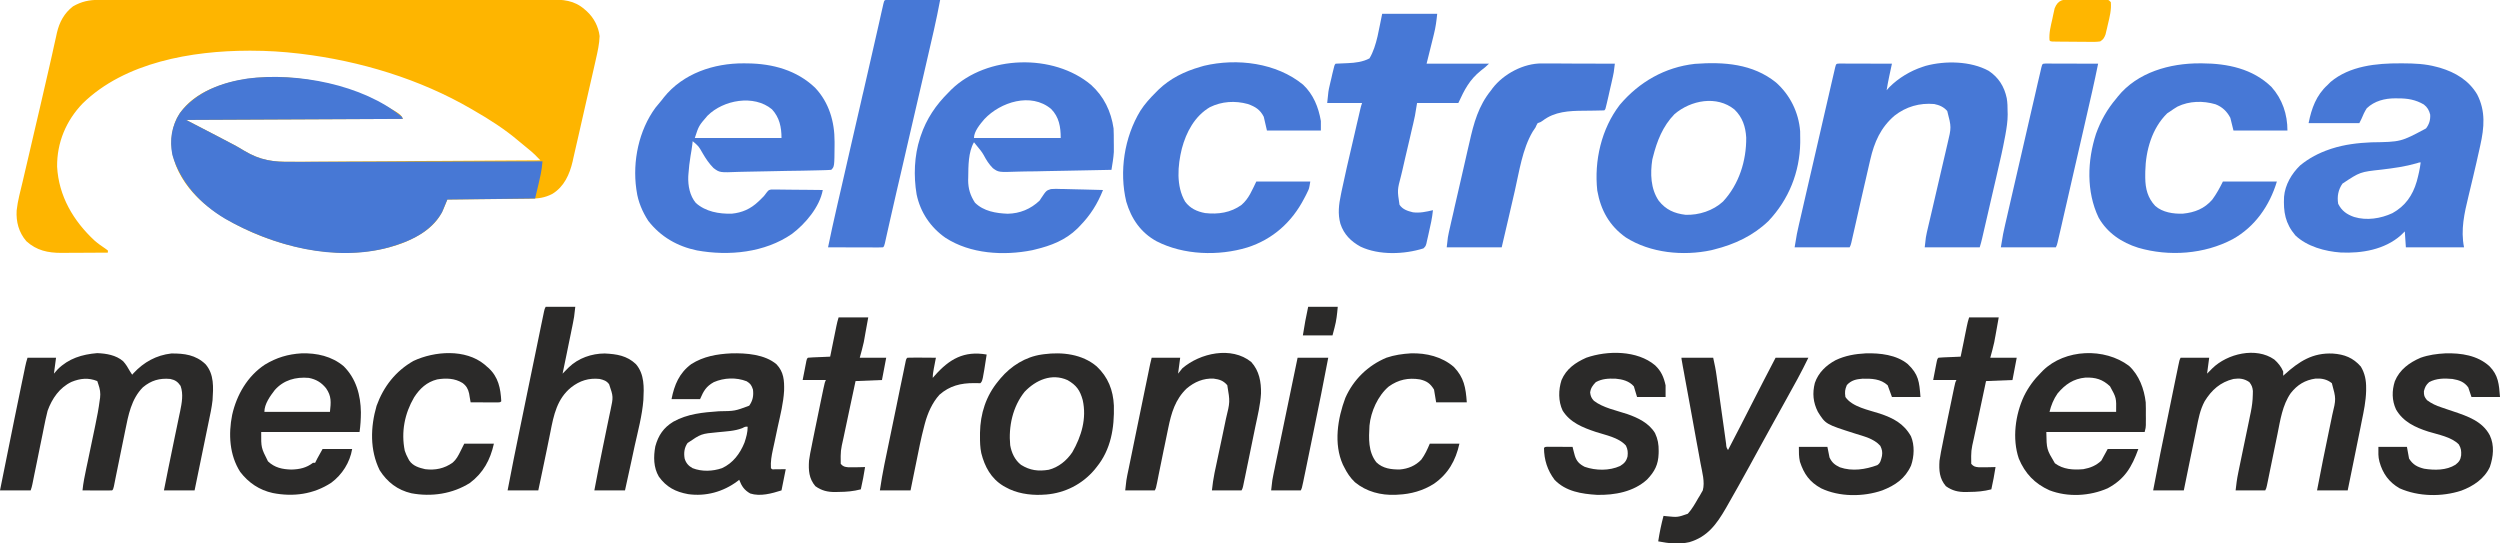
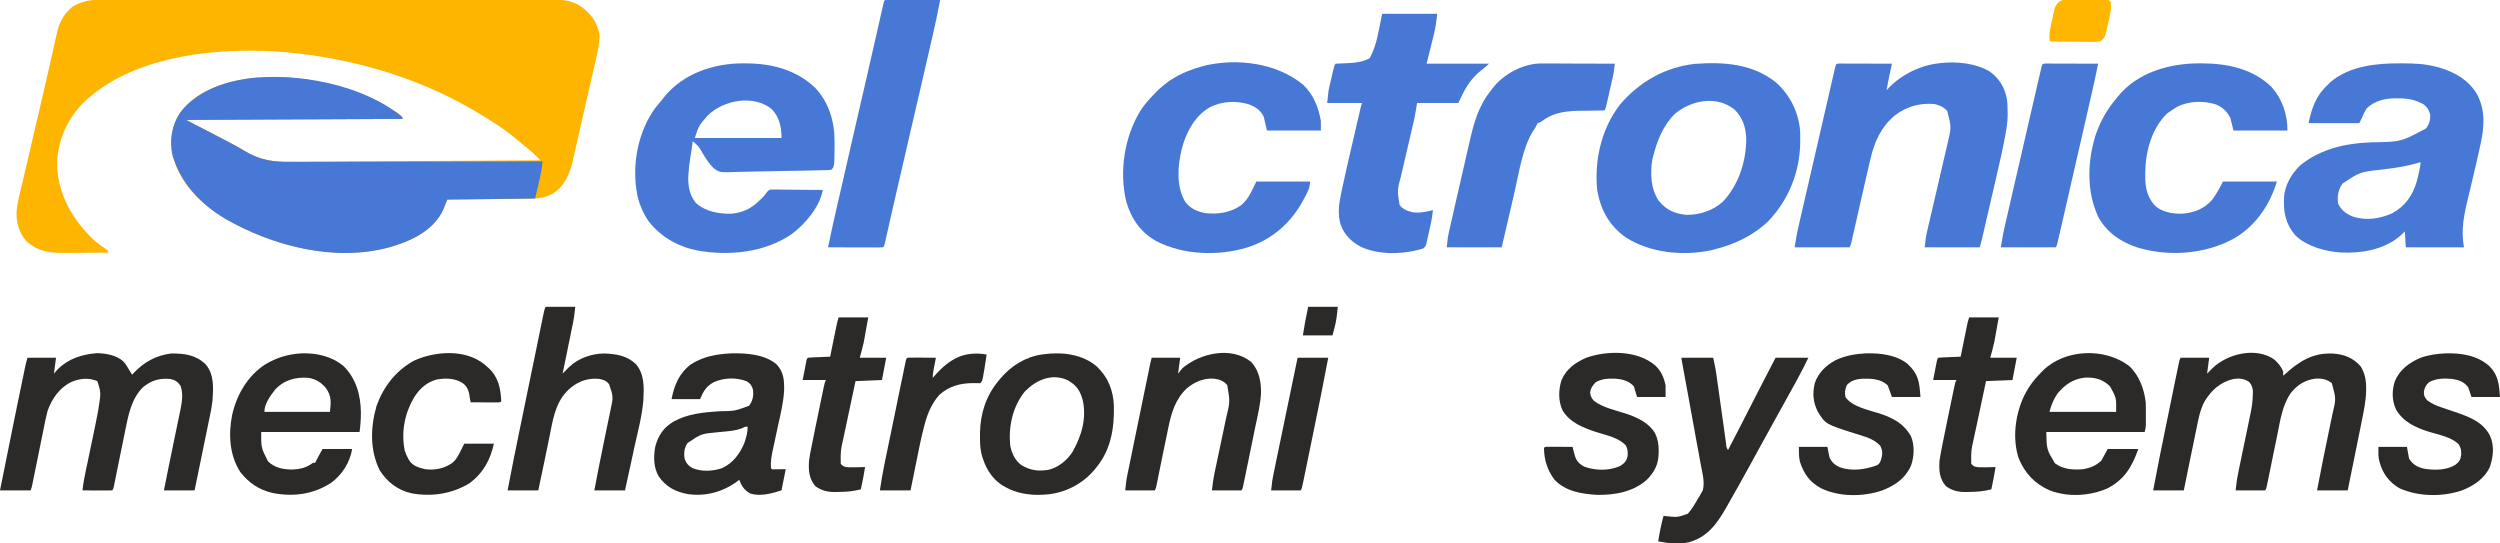
<svg xmlns="http://www.w3.org/2000/svg" width="230px" height="50px" viewBox="0 0 230 50" version="1.1">
  <g id="surface1">
    <path style=" stroke:none;fill-rule:nonzero;fill:rgb(99.608%,70.98%,0%);fill-opacity:1;" d="M 9.117 -0.012 C 9.191 -0.012 9.266 -0.012 9.344 -0.012 C 9.594 -0.016 9.84 -0.016 10.09 -0.016 C 10.27 -0.016 10.449 -0.016 10.629 -0.016 C 11.125 -0.016 11.617 -0.016 12.113 -0.016 C 12.648 -0.016 13.18 -0.016 13.715 -0.016 C 14.883 -0.02 16.047 -0.02 17.215 -0.02 C 17.945 -0.02 18.672 -0.02 19.402 -0.02 C 21.418 -0.023 23.434 -0.023 25.453 -0.023 C 25.582 -0.023 25.711 -0.023 25.844 -0.023 C 25.973 -0.023 26.105 -0.023 26.234 -0.023 C 26.496 -0.023 26.758 -0.023 27.023 -0.023 C 27.086 -0.023 27.152 -0.023 27.219 -0.023 C 29.328 -0.023 31.434 -0.027 33.543 -0.027 C 35.773 -0.031 38 -0.031 40.23 -0.031 C 41.445 -0.031 42.66 -0.031 43.875 -0.035 C 44.91 -0.035 45.945 -0.035 46.98 -0.035 C 47.508 -0.035 48.035 -0.035 48.562 -0.035 C 49.047 -0.039 49.531 -0.039 50.012 -0.035 C 50.188 -0.035 50.363 -0.035 50.539 -0.039 C 51.801 -0.043 52.82 0.008 53.805 0.879 C 53.895 0.957 53.895 0.957 53.984 1.035 C 54.629 1.625 55.062 2.449 55.164 3.32 C 55.141 4.039 54.984 4.738 54.824 5.438 C 54.801 5.547 54.773 5.656 54.75 5.77 C 54.668 6.129 54.586 6.492 54.504 6.852 C 54.461 7.039 54.418 7.227 54.375 7.414 C 54.242 8.008 54.105 8.598 53.969 9.188 C 53.832 9.793 53.691 10.402 53.555 11.008 C 53.438 11.531 53.32 12.055 53.199 12.578 C 53.125 12.891 53.055 13.199 52.984 13.512 C 52.906 13.859 52.828 14.207 52.746 14.555 C 52.723 14.656 52.703 14.758 52.68 14.863 C 52.398 16.055 51.902 17.164 50.832 17.828 C 50.121 18.207 49.484 18.277 48.688 18.281 C 48.605 18.281 48.523 18.285 48.441 18.285 C 48.172 18.289 47.902 18.289 47.633 18.293 C 47.449 18.293 47.262 18.297 47.074 18.297 C 46.586 18.305 46.094 18.309 45.602 18.312 C 45.102 18.32 44.602 18.324 44.102 18.328 C 43.117 18.34 42.137 18.352 41.156 18.359 C 41.121 18.441 41.09 18.52 41.055 18.605 C 40.988 18.762 40.988 18.762 40.922 18.926 C 40.879 19.031 40.836 19.137 40.793 19.242 C 40.102 20.84 38.617 21.723 37.074 22.344 C 32.598 24.039 27.336 23.199 23.051 21.309 C 20.242 20.031 17.426 18.258 16.199 15.266 C 15.637 13.738 15.582 12.379 16.27 10.875 C 17.199 9.156 18.957 8.227 20.762 7.68 C 25.555 6.305 31.148 7.43 35.488 9.742 C 36.855 10.508 36.855 10.508 37.07 10.938 C 30.488 10.969 23.906 11 17.125 11.035 C 18.117 11.551 19.113 12.066 20.141 12.598 C 20.461 12.766 20.781 12.938 21.113 13.109 C 21.258 13.184 21.398 13.258 21.547 13.336 C 21.863 13.504 22.168 13.684 22.473 13.871 C 23.941 14.75 25.133 14.91 26.82 14.879 C 27.07 14.879 27.324 14.879 27.574 14.879 C 28.109 14.879 28.648 14.875 29.184 14.871 C 29.957 14.859 30.734 14.855 31.508 14.855 C 32.77 14.852 34.027 14.844 35.285 14.836 C 36.508 14.824 37.727 14.816 38.949 14.809 C 39.023 14.809 39.102 14.809 39.176 14.809 C 39.559 14.809 39.938 14.805 40.316 14.805 C 43.449 14.793 46.582 14.773 49.715 14.746 C 49.609 14.637 49.5 14.527 49.391 14.418 C 49.332 14.359 49.273 14.297 49.211 14.234 C 48.992 14.02 48.762 13.828 48.523 13.637 C 47.984 13.199 47.984 13.199 47.723 12.977 C 46.453 11.895 45.031 10.984 43.586 10.156 C 43.516 10.113 43.441 10.07 43.367 10.027 C 38.613 7.262 33.121 5.609 27.688 4.949 C 27.621 4.941 27.555 4.934 27.488 4.926 C 26.027 4.754 24.574 4.664 23.105 4.664 C 22.996 4.664 22.996 4.664 22.887 4.664 C 17.672 4.672 11.48 5.723 7.602 9.52 C 6.074 11.109 5.234 13.117 5.254 15.332 C 5.402 18.047 6.75 20.32 8.703 22.137 C 9.027 22.418 9.375 22.66 9.73 22.898 C 9.793 22.945 9.859 22.996 9.926 23.047 C 9.926 23.109 9.926 23.176 9.926 23.242 C 9.207 23.246 8.492 23.25 7.773 23.254 C 7.531 23.254 7.289 23.254 7.043 23.258 C 6.691 23.258 6.34 23.262 5.992 23.262 C 5.883 23.262 5.773 23.262 5.664 23.266 C 4.41 23.266 3.371 23.051 2.422 22.188 C 1.727 21.375 1.473 20.418 1.531 19.371 C 1.625 18.469 1.879 17.582 2.086 16.699 C 2.145 16.457 2.199 16.219 2.254 15.977 C 2.387 15.406 2.52 14.832 2.656 14.262 C 2.816 13.57 2.977 12.883 3.137 12.191 C 3.312 11.445 3.484 10.699 3.66 9.957 C 3.941 8.754 4.223 7.551 4.492 6.348 C 4.59 5.906 4.691 5.465 4.793 5.023 C 4.844 4.785 4.898 4.547 4.949 4.309 C 5.023 3.977 5.098 3.648 5.172 3.316 C 5.203 3.176 5.203 3.176 5.234 3.027 C 5.465 2.035 5.902 1.215 6.715 0.586 C 7.504 0.133 8.215 -0.016 9.117 -0.012 Z M 9.117 -0.012 " />
    <path style=" stroke:none;fill-rule:nonzero;fill:rgb(27.843%,47.059%,83.529%);fill-opacity:1;" d="M 36.973 10.742 C 37.004 10.805 37.035 10.871 37.07 10.938 C 30.488 10.969 23.906 11 17.125 11.035 C 18.117 11.551 19.113 12.066 20.141 12.598 C 20.461 12.766 20.781 12.938 21.113 13.109 C 21.328 13.223 21.328 13.223 21.547 13.336 C 21.863 13.504 22.168 13.684 22.473 13.871 C 23.941 14.754 25.148 14.914 26.836 14.887 C 27.09 14.891 27.344 14.891 27.598 14.891 C 28.137 14.895 28.68 14.895 29.219 14.887 C 30 14.883 30.781 14.883 31.562 14.883 C 32.832 14.887 34.102 14.883 35.367 14.875 C 36.598 14.871 37.828 14.867 39.059 14.867 C 39.137 14.867 39.211 14.867 39.289 14.867 C 39.672 14.867 40.055 14.867 40.438 14.867 C 43.594 14.867 46.754 14.859 49.91 14.844 C 49.812 15.82 49.812 15.82 49.23 18.262 C 45.234 18.309 45.234 18.309 41.156 18.359 C 40.996 18.746 40.832 19.133 40.668 19.531 C 39.641 21.348 37.727 22.207 35.805 22.754 C 30.812 24.129 25.117 22.645 20.723 20.133 C 18.465 18.793 16.605 16.82 15.859 14.258 C 15.582 12.891 15.789 11.574 16.551 10.398 C 18.031 8.441 20.426 7.574 22.781 7.223 C 27.332 6.645 33.363 7.762 36.973 10.742 Z M 36.973 10.742 " />
    <path style=" stroke:none;fill-rule:nonzero;fill:rgb(27.843%,47.059%,83.922%);fill-opacity:1;" d="M 220.836 5.828 C 220.91 5.828 220.98 5.828 221.055 5.828 C 222.117 5.832 223.133 5.871 224.164 6.152 C 224.266 6.18 224.367 6.207 224.477 6.234 C 225.898 6.66 227.137 7.395 227.902 8.691 C 228.688 10.223 228.551 11.734 228.188 13.363 C 228.164 13.48 228.137 13.602 228.109 13.723 C 227.926 14.57 227.727 15.418 227.527 16.262 C 227.441 16.617 227.359 16.973 227.273 17.328 C 227.219 17.566 227.16 17.805 227.102 18.043 C 226.719 19.621 226.371 21.133 226.691 22.754 C 224.926 22.754 223.16 22.754 221.34 22.754 C 221.293 22.027 221.293 22.027 221.242 21.289 C 221.125 21.406 221.004 21.523 220.879 21.645 C 219.391 22.965 217.273 23.324 215.34 23.23 C 213.906 23.129 212.25 22.68 211.176 21.66 C 210.238 20.551 210.066 19.496 210.133 18.094 C 210.227 16.996 210.836 15.965 211.617 15.215 C 212.434 14.543 213.328 14.078 214.324 13.738 C 214.391 13.715 214.453 13.695 214.52 13.672 C 215.711 13.289 216.926 13.148 218.164 13.094 C 220.879 13.055 220.879 13.055 223.191 11.816 C 223.488 11.434 223.605 11.031 223.578 10.547 C 223.48 10.148 223.32 9.867 222.992 9.613 C 222.227 9.168 221.5 9.047 220.629 9.051 C 220.5 9.051 220.5 9.051 220.367 9.047 C 219.406 9.047 218.457 9.281 217.742 9.961 C 217.539 10.273 217.395 10.594 217.254 10.938 C 217.191 11.066 217.125 11.195 217.059 11.328 C 215.52 11.328 213.977 11.328 212.391 11.328 C 212.66 9.969 213.094 8.762 214.141 7.812 C 214.23 7.723 214.32 7.633 214.414 7.539 C 216.172 6.059 218.637 5.816 220.836 5.828 Z M 222.34 15.02 C 221.266 15.328 220.199 15.473 219.094 15.605 C 217.121 15.82 217.121 15.82 215.504 16.895 C 215.117 17.457 215 18.078 215.113 18.75 C 215.438 19.398 215.91 19.73 216.578 19.961 C 217.73 20.312 219.023 20.113 220.105 19.609 C 221.285 18.953 221.957 17.992 222.336 16.707 C 222.496 16.121 222.629 15.547 222.703 14.941 C 222.574 14.938 222.574 14.938 222.34 15.02 Z M 222.34 15.02 " />
    <path style=" stroke:none;fill-rule:nonzero;fill:rgb(27.843%,47.059%,83.922%);fill-opacity:1;" d="M 68.414 5.828 C 68.539 5.828 68.664 5.828 68.793 5.832 C 71.078 5.859 73.289 6.453 74.988 8.07 C 76.273 9.43 76.785 11.195 76.781 13.039 C 76.781 13.133 76.781 13.227 76.781 13.324 C 76.766 15.328 76.766 15.328 76.473 15.625 C 76.336 15.637 76.203 15.645 76.066 15.648 C 75.98 15.652 75.891 15.652 75.801 15.656 C 75.707 15.66 75.609 15.66 75.508 15.664 C 75.406 15.668 75.305 15.668 75.203 15.672 C 74.266 15.699 73.324 15.711 72.387 15.723 C 71.758 15.73 71.125 15.742 70.496 15.762 C 69.887 15.781 69.277 15.793 68.668 15.797 C 68.434 15.797 68.203 15.805 67.973 15.812 C 66.211 15.883 66.211 15.883 65.641 15.457 C 65.234 15.047 64.93 14.59 64.641 14.094 C 64.273 13.449 64.273 13.449 63.727 12.988 C 63.707 13.145 63.707 13.145 63.691 13.305 C 63.648 13.652 63.594 13.992 63.531 14.336 C 63.438 14.895 63.375 15.449 63.336 16.016 C 63.332 16.09 63.328 16.16 63.32 16.238 C 63.289 17.09 63.461 18.012 64.02 18.676 C 64.93 19.48 66.141 19.684 67.316 19.66 C 68.289 19.562 69.047 19.223 69.758 18.555 C 69.824 18.496 69.887 18.434 69.953 18.371 C 70.289 18.047 70.289 18.047 70.566 17.668 C 70.73 17.48 70.73 17.48 70.957 17.434 C 71.043 17.434 71.129 17.434 71.219 17.438 C 71.32 17.438 71.418 17.438 71.52 17.438 C 71.629 17.438 71.734 17.441 71.848 17.441 C 71.957 17.441 72.066 17.445 72.18 17.445 C 72.527 17.445 72.879 17.449 73.23 17.457 C 73.469 17.457 73.707 17.461 73.945 17.461 C 74.527 17.465 75.109 17.473 75.695 17.48 C 75.414 19.035 74.09 20.598 72.859 21.52 C 70.363 23.246 67.055 23.57 64.121 23.039 C 62.324 22.668 60.789 21.789 59.648 20.328 C 59.113 19.512 58.699 18.547 58.57 17.578 C 58.555 17.48 58.555 17.48 58.539 17.383 C 58.184 14.836 58.77 11.992 60.305 9.906 C 60.5 9.66 60.703 9.418 60.906 9.18 C 60.961 9.109 61.016 9.039 61.07 8.965 C 62.84 6.75 65.68 5.816 68.414 5.828 Z M 65.09 10.645 C 64.289 11.57 64.289 11.57 63.922 12.695 C 66.555 12.695 69.188 12.695 71.898 12.695 C 71.898 11.699 71.715 10.812 71.023 10.059 C 69.359 8.672 66.547 9.191 65.09 10.645 Z M 65.09 10.645 " />
-     <path style=" stroke:none;fill-rule:nonzero;fill:rgb(27.843%,47.059%,83.922%);fill-opacity:1;" d="M 100.379 7.809 C 101.559 8.875 102.219 10.242 102.449 11.816 C 102.469 12.227 102.469 12.633 102.469 13.043 C 102.469 13.152 102.469 13.258 102.473 13.371 C 102.473 13.477 102.473 13.586 102.473 13.695 C 102.473 13.793 102.473 13.887 102.473 13.988 C 102.438 14.539 102.344 15.082 102.254 15.625 C 100.879 15.66 99.504 15.688 98.129 15.707 C 97.488 15.715 96.852 15.727 96.215 15.742 C 95.598 15.762 94.98 15.77 94.363 15.773 C 94.129 15.777 93.891 15.781 93.656 15.789 C 91.867 15.852 91.867 15.852 91.344 15.473 C 90.984 15.113 90.73 14.703 90.492 14.254 C 90.332 13.969 90.133 13.73 89.922 13.477 C 89.859 13.398 89.801 13.324 89.734 13.246 C 89.691 13.191 89.652 13.141 89.605 13.086 C 89.078 13.996 89.09 15.281 89.078 16.301 C 89.074 16.395 89.074 16.488 89.07 16.582 C 89.074 17.367 89.27 17.988 89.695 18.645 C 90.492 19.438 91.637 19.621 92.707 19.664 C 93.836 19.641 94.82 19.234 95.641 18.457 C 95.691 18.379 95.742 18.301 95.793 18.223 C 96.258 17.531 96.258 17.531 96.684 17.395 C 96.992 17.367 97.289 17.371 97.602 17.387 C 97.711 17.387 97.82 17.387 97.938 17.391 C 98.289 17.395 98.641 17.406 98.996 17.418 C 99.234 17.426 99.477 17.43 99.715 17.434 C 100.305 17.445 100.891 17.461 101.477 17.48 C 100.961 18.773 100.309 19.805 99.336 20.801 C 99.227 20.914 99.227 20.914 99.117 21.027 C 98.027 22.09 96.703 22.602 95.25 22.949 C 95.152 22.973 95.059 22.996 94.961 23.02 C 92.332 23.543 89.27 23.363 86.98 21.875 C 85.609 20.918 84.672 19.531 84.328 17.883 C 84.043 16.199 84.109 14.32 84.645 12.695 C 84.676 12.602 84.676 12.602 84.707 12.504 C 85.234 10.93 86.102 9.656 87.273 8.496 C 87.359 8.406 87.445 8.32 87.535 8.227 C 90.801 5.066 96.914 4.895 100.379 7.809 Z M 90.562 10.961 C 90.184 11.402 89.605 12.086 89.605 12.695 C 92.238 12.695 94.871 12.695 97.586 12.695 C 97.586 11.68 97.438 10.762 96.699 10.02 C 94.852 8.477 92.039 9.387 90.562 10.961 Z M 90.562 10.961 " />
    <path style=" stroke:none;fill-rule:nonzero;fill:rgb(27.843%,47.059%,83.922%);fill-opacity:1;" d="M 169.203 5.848 C 169.289 5.848 169.379 5.848 169.473 5.848 C 169.574 5.848 169.676 5.848 169.781 5.848 C 169.891 5.848 170 5.848 170.113 5.852 C 170.227 5.852 170.34 5.852 170.453 5.852 C 170.812 5.852 171.172 5.852 171.531 5.852 C 171.777 5.855 172.02 5.855 172.262 5.855 C 172.859 5.855 173.457 5.855 174.059 5.859 C 174.047 5.914 174.035 5.965 174.023 6.02 C 173.973 6.266 173.918 6.508 173.867 6.75 C 173.852 6.836 173.832 6.918 173.812 7.004 C 173.723 7.434 173.637 7.863 173.57 8.301 C 173.652 8.207 173.734 8.117 173.82 8.02 C 174.66 7.18 175.754 6.52 176.879 6.152 C 177.02 6.105 177.02 6.105 177.16 6.059 C 178.965 5.57 181.301 5.609 182.965 6.52 C 183.875 7.129 184.398 7.969 184.621 9.035 C 184.691 9.445 184.699 9.855 184.699 10.273 C 184.699 10.352 184.703 10.434 184.707 10.516 C 184.707 11.16 184.609 11.777 184.496 12.406 C 184.477 12.5 184.461 12.594 184.441 12.691 C 184.254 13.707 184.023 14.711 183.789 15.719 C 183.746 15.914 183.699 16.109 183.656 16.305 C 183.562 16.707 183.469 17.113 183.375 17.516 C 183.254 18.035 183.137 18.555 183.016 19.07 C 182.902 19.57 182.785 20.066 182.672 20.562 C 182.648 20.66 182.629 20.754 182.605 20.852 C 182.543 21.117 182.484 21.379 182.422 21.645 C 182.402 21.727 182.387 21.805 182.367 21.883 C 182.297 22.18 182.227 22.469 182.133 22.754 C 180.461 22.754 178.793 22.754 177.074 22.754 C 177.184 21.766 177.184 21.766 177.262 21.422 C 177.281 21.344 177.297 21.266 177.316 21.184 C 177.336 21.102 177.355 21.02 177.375 20.934 C 177.398 20.844 177.418 20.754 177.438 20.66 C 177.508 20.367 177.574 20.074 177.645 19.781 C 177.691 19.574 177.738 19.371 177.789 19.164 C 177.914 18.625 178.039 18.086 178.164 17.547 C 178.363 16.684 178.566 15.82 178.766 14.957 C 178.836 14.656 178.906 14.355 178.977 14.055 C 179.02 13.871 179.062 13.688 179.105 13.5 C 179.133 13.379 179.133 13.379 179.164 13.25 C 179.535 11.703 179.535 11.703 179.148 10.219 C 178.84 9.844 178.414 9.664 177.949 9.57 C 176.605 9.453 175.363 9.809 174.297 10.641 C 173.02 11.738 172.438 13.07 172.066 14.684 C 172.035 14.816 172.008 14.949 171.973 15.082 C 171.855 15.59 171.738 16.094 171.625 16.602 C 171.598 16.719 171.57 16.832 171.543 16.953 C 171.453 17.344 171.363 17.738 171.273 18.133 C 171.258 18.199 171.242 18.266 171.227 18.332 C 171.07 19.02 170.914 19.703 170.762 20.387 C 170.715 20.582 170.672 20.777 170.629 20.977 C 170.57 21.223 170.516 21.465 170.461 21.711 C 170.438 21.82 170.41 21.93 170.387 22.039 C 170.355 22.184 170.355 22.184 170.32 22.332 C 170.262 22.559 170.262 22.559 170.164 22.754 C 168.496 22.754 166.824 22.754 165.105 22.754 C 165.324 21.434 165.324 21.434 165.461 20.848 C 165.473 20.785 165.488 20.719 165.504 20.652 C 165.555 20.441 165.602 20.227 165.652 20.016 C 165.688 19.863 165.723 19.707 165.758 19.555 C 165.852 19.141 165.949 18.727 166.043 18.312 C 166.145 17.875 166.242 17.441 166.344 17.008 C 166.512 16.281 166.68 15.551 166.848 14.824 C 167.043 13.98 167.234 13.137 167.43 12.297 C 167.598 11.57 167.762 10.848 167.93 10.121 C 168.031 9.691 168.129 9.258 168.23 8.824 C 168.324 8.418 168.414 8.016 168.508 7.609 C 168.543 7.461 168.578 7.312 168.613 7.16 C 168.66 6.961 168.707 6.758 168.754 6.555 C 168.781 6.441 168.805 6.328 168.832 6.211 C 168.926 5.863 168.926 5.863 169.203 5.848 Z M 169.203 5.848 " />
    <path style=" stroke:none;fill-rule:nonzero;fill:rgb(27.843%,47.059%,83.922%);fill-opacity:1;" d="M 163.391 7.586 C 164.688 8.734 165.477 10.336 165.613 12.07 C 165.621 12.328 165.625 12.59 165.621 12.848 C 165.621 12.941 165.621 13.035 165.621 13.133 C 165.574 15.844 164.566 18.359 162.699 20.332 C 161.297 21.684 159.578 22.484 157.711 22.949 C 157.621 22.973 157.527 22.996 157.434 23.02 C 154.852 23.57 151.836 23.281 149.582 21.848 C 148.066 20.781 147.27 19.336 146.949 17.535 C 146.652 14.793 147.328 11.844 149.023 9.641 C 150.801 7.543 153.172 6.18 155.93 5.875 C 158.582 5.68 161.246 5.859 163.391 7.586 Z M 154.051 10.504 C 152.977 11.605 152.438 12.98 152.07 14.453 C 152.051 14.527 152.031 14.602 152.012 14.68 C 151.816 15.965 151.855 17.367 152.605 18.469 C 153.254 19.293 154.031 19.637 155.07 19.762 C 156.297 19.805 157.609 19.383 158.52 18.539 C 159.988 16.957 160.672 14.797 160.652 12.66 C 160.594 11.652 160.309 10.789 159.574 10.078 C 157.949 8.754 155.555 9.215 154.051 10.504 Z M 154.051 10.504 " />
    <path style=" stroke:none;fill-rule:nonzero;fill:rgb(27.843%,47.059%,83.922%);fill-opacity:1;" d="M 202.387 5.828 C 202.488 5.828 202.488 5.828 202.586 5.828 C 204.926 5.84 207.254 6.316 208.984 8.008 C 209.98 9.129 210.445 10.516 210.445 12.012 C 208.809 12.012 207.168 12.012 205.48 12.012 C 205.387 11.625 205.289 11.238 205.191 10.84 C 204.879 10.246 204.449 9.836 203.828 9.594 C 202.68 9.258 201.422 9.281 200.332 9.805 C 200.094 9.945 199.871 10.094 199.645 10.254 C 199.516 10.34 199.516 10.34 199.383 10.426 C 197.98 11.797 197.406 13.844 197.367 15.754 C 197.367 15.855 197.363 15.961 197.363 16.062 C 197.363 16.211 197.363 16.211 197.363 16.359 C 197.375 17.363 197.586 18.203 198.281 18.945 C 198.961 19.543 199.953 19.688 200.832 19.656 C 201.918 19.547 202.812 19.199 203.535 18.359 C 203.926 17.824 204.211 17.297 204.508 16.699 C 206.148 16.699 207.785 16.699 209.473 16.699 C 208.809 18.914 207.457 20.867 205.41 22.004 C 202.797 23.391 199.559 23.621 196.719 22.793 C 195.203 22.32 193.859 21.426 193.066 20.008 C 191.93 17.625 192.031 14.773 192.836 12.305 C 193.27 11.098 193.855 10.059 194.684 9.082 C 194.762 8.984 194.762 8.984 194.84 8.883 C 196.645 6.645 199.637 5.816 202.387 5.828 Z M 202.387 5.828 " />
    <path style=" stroke:none;fill-rule:nonzero;fill:rgb(27.843%,47.059%,83.922%);fill-opacity:1;" d="M 119.887 7.793 C 120.836 8.695 121.301 9.859 121.52 11.133 C 121.52 11.422 121.52 11.711 121.52 12.012 C 119.883 12.012 118.242 12.012 116.559 12.012 C 116.461 11.594 116.363 11.172 116.266 10.742 C 115.93 10.086 115.492 9.816 114.805 9.57 C 113.625 9.246 112.406 9.32 111.305 9.863 C 109.918 10.68 109.133 12.152 108.73 13.672 C 108.344 15.227 108.195 17.117 109.027 18.543 C 109.48 19.168 110.125 19.465 110.871 19.602 C 112.07 19.738 113.227 19.57 114.223 18.848 C 114.906 18.254 115.172 17.527 115.582 16.699 C 117.223 16.699 118.859 16.699 120.547 16.699 C 120.438 17.359 120.438 17.359 120.293 17.648 C 120.246 17.746 120.246 17.746 120.199 17.844 C 120.164 17.91 120.129 17.973 120.098 18.043 C 120.062 18.109 120.027 18.18 119.988 18.25 C 118.859 20.438 117.09 22.02 114.754 22.766 C 112.105 23.57 108.895 23.473 106.41 22.199 C 104.957 21.406 104.082 20.133 103.617 18.555 C 102.953 15.781 103.434 12.625 104.914 10.191 C 105.32 9.559 105.809 9.023 106.34 8.496 C 106.418 8.418 106.496 8.34 106.574 8.258 C 107.672 7.203 108.977 6.57 110.426 6.152 C 110.539 6.117 110.656 6.086 110.773 6.051 C 113.809 5.332 117.434 5.777 119.887 7.793 Z M 119.887 7.793 " />
    <path style=" stroke:none;fill-rule:nonzero;fill:rgb(27.843%,47.059%,83.922%);fill-opacity:1;" d="M 127.16 1.27 C 128.832 1.27 130.5 1.27 132.223 1.27 C 132.156 1.922 132.082 2.504 131.922 3.133 C 131.906 3.203 131.887 3.273 131.871 3.344 C 131.809 3.602 131.742 3.855 131.68 4.113 C 131.539 4.691 131.395 5.266 131.246 5.859 C 133.141 5.859 135.035 5.859 136.988 5.859 C 136.746 6.102 136.516 6.289 136.246 6.492 C 135.199 7.336 134.75 8.215 134.168 9.473 C 132.914 9.473 131.664 9.473 130.371 9.473 C 130.309 9.859 130.242 10.246 130.176 10.645 C 130.125 10.895 130.07 11.141 130.012 11.391 C 129.988 11.488 129.988 11.488 129.965 11.586 C 129.934 11.727 129.902 11.867 129.867 12.004 C 129.816 12.227 129.766 12.445 129.715 12.668 C 129.57 13.297 129.422 13.922 129.273 14.551 C 129.184 14.938 129.094 15.324 129.008 15.711 C 128.973 15.855 128.938 16 128.902 16.148 C 128.547 17.492 128.547 17.492 128.754 18.836 C 129.043 19.27 129.496 19.41 129.984 19.531 C 130.613 19.617 131.219 19.48 131.832 19.336 C 131.762 20.047 131.609 20.73 131.449 21.422 C 131.422 21.539 131.398 21.656 131.371 21.773 C 131.344 21.887 131.32 21.996 131.293 22.109 C 131.258 22.262 131.258 22.262 131.227 22.414 C 131.152 22.656 131.152 22.656 130.957 22.852 C 129.188 23.41 126.875 23.496 125.176 22.695 C 124.289 22.211 123.641 21.566 123.32 20.594 C 123.062 19.676 123.172 18.809 123.367 17.887 C 123.387 17.785 123.41 17.68 123.43 17.574 C 123.734 16.121 124.07 14.676 124.41 13.23 C 124.48 12.918 124.551 12.609 124.625 12.301 C 124.695 12 124.762 11.699 124.832 11.398 C 124.867 11.254 124.898 11.113 124.934 10.969 C 124.977 10.773 125.023 10.574 125.07 10.379 C 125.109 10.211 125.109 10.211 125.148 10.039 C 125.215 9.766 125.215 9.766 125.312 9.473 C 124.254 9.473 123.195 9.473 122.102 9.473 C 122.211 8.371 122.211 8.371 122.332 7.848 C 122.359 7.738 122.383 7.625 122.41 7.512 C 122.438 7.398 122.465 7.289 122.492 7.172 C 122.52 7.055 122.543 6.941 122.57 6.82 C 122.77 5.969 122.77 5.969 122.879 5.859 C 123.258 5.836 123.633 5.82 124.008 5.809 C 124.688 5.781 125.383 5.695 125.992 5.371 C 126.691 4.211 126.883 2.5 127.16 1.27 Z M 127.16 1.27 " />
    <path style=" stroke:none;fill-rule:nonzero;fill:rgb(16.863%,16.471%,16.078%);fill-opacity:1;" d="M 209.234 33.074 C 209.586 33.383 209.875 33.746 210.055 34.18 C 210.055 34.309 210.055 34.438 210.055 34.57 C 210.098 34.531 210.141 34.488 210.188 34.449 C 211.531 33.238 212.77 32.441 214.621 32.527 C 215.688 32.602 216.484 32.91 217.195 33.723 C 217.57 34.348 217.695 34.996 217.684 35.719 C 217.684 35.801 217.684 35.879 217.684 35.961 C 217.66 36.906 217.473 37.816 217.281 38.738 C 217.246 38.922 217.207 39.109 217.172 39.293 C 217.074 39.777 216.977 40.258 216.879 40.738 C 216.777 41.234 216.676 41.727 216.578 42.223 C 216.383 43.188 216.188 44.152 215.988 45.117 C 215.059 45.117 214.129 45.117 213.168 45.117 C 213.523 43.25 213.898 41.387 214.289 39.527 C 214.359 39.188 214.43 38.852 214.5 38.512 C 214.52 38.41 214.543 38.309 214.562 38.203 C 214.926 36.695 214.926 36.695 214.531 35.254 C 214.086 34.891 213.598 34.801 213.035 34.828 C 212.055 34.969 211.355 35.398 210.746 36.172 C 209.98 37.277 209.789 38.641 209.527 39.938 C 209.5 40.082 209.469 40.227 209.438 40.371 C 209.359 40.746 209.285 41.121 209.207 41.496 C 209.086 42.098 208.961 42.703 208.836 43.305 C 208.793 43.516 208.75 43.727 208.707 43.938 C 208.68 44.066 208.656 44.191 208.629 44.32 C 208.605 44.434 208.582 44.543 208.559 44.66 C 208.5 44.922 208.5 44.922 208.402 45.117 C 207.504 45.117 206.602 45.117 205.676 45.117 C 205.738 44.57 205.797 44.07 205.91 43.539 C 205.93 43.441 205.93 43.441 205.949 43.344 C 205.992 43.137 206.035 42.93 206.078 42.719 C 206.109 42.574 206.137 42.43 206.168 42.281 C 206.246 41.898 206.328 41.516 206.406 41.133 C 206.535 40.52 206.66 39.906 206.789 39.293 C 206.832 39.082 206.875 38.867 206.922 38.652 C 206.945 38.523 206.973 38.391 207 38.262 C 207.023 38.145 207.051 38.031 207.074 37.914 C 207.18 37.379 207.25 36.871 207.258 36.32 C 207.262 36.207 207.262 36.09 207.266 35.969 C 207.23 35.613 207.156 35.438 206.941 35.156 C 206.469 34.828 206.035 34.785 205.48 34.863 C 204.27 35.16 203.477 35.867 202.832 36.91 C 202.402 37.699 202.254 38.543 202.078 39.414 C 202.043 39.578 202.012 39.746 201.977 39.91 C 201.887 40.34 201.797 40.773 201.711 41.203 C 201.621 41.645 201.531 42.086 201.438 42.527 C 201.262 43.391 201.086 44.254 200.91 45.117 C 199.977 45.117 199.047 45.117 198.09 45.117 C 198.512 42.855 198.973 40.602 199.438 38.352 C 199.551 37.797 199.664 37.246 199.777 36.695 C 199.863 36.27 199.953 35.84 200.039 35.414 C 200.082 35.211 200.121 35.008 200.164 34.805 C 200.223 34.52 200.281 34.238 200.34 33.957 C 200.355 33.871 200.371 33.789 200.391 33.703 C 200.508 33.129 200.508 33.129 200.617 32.91 C 201.484 32.91 202.352 32.91 203.246 32.91 C 203.18 33.395 203.117 33.875 203.051 34.375 C 203.289 34.133 203.289 34.133 203.535 33.887 C 204.914 32.539 207.547 31.895 209.234 33.074 Z M 209.234 33.074 " />
    <path style=" stroke:none;fill-rule:nonzero;fill:rgb(16.863%,16.471%,16.078%);fill-opacity:1;" d="M 8.938 32.488 C 9.781 32.52 10.672 32.668 11.324 33.227 C 11.59 33.516 11.777 33.836 11.969 34.18 C 12.062 34.324 12.062 34.324 12.16 34.473 C 12.203 34.426 12.246 34.379 12.289 34.328 C 13.234 33.312 14.387 32.676 15.762 32.52 C 16.973 32.512 17.996 32.645 18.906 33.504 C 19.715 34.434 19.629 35.656 19.555 36.816 C 19.48 37.492 19.336 38.156 19.195 38.824 C 19.156 39.008 19.121 39.191 19.082 39.371 C 18.988 39.848 18.887 40.324 18.789 40.797 C 18.688 41.285 18.59 41.773 18.488 42.262 C 18.297 43.215 18.098 44.164 17.902 45.117 C 16.973 45.117 16.039 45.117 15.082 45.117 C 15.34 43.816 15.598 42.516 15.871 41.215 C 15.949 40.84 16.023 40.465 16.102 40.09 C 16.156 39.832 16.207 39.578 16.262 39.324 C 16.34 38.945 16.418 38.57 16.496 38.195 C 16.52 38.082 16.543 37.969 16.57 37.852 C 16.727 37.074 16.887 36.266 16.613 35.5 C 16.348 35.117 16.113 34.957 15.664 34.863 C 14.68 34.773 13.91 34.996 13.148 35.629 C 12.078 36.707 11.805 38.195 11.516 39.629 C 11.484 39.785 11.453 39.941 11.422 40.094 C 11.336 40.504 11.254 40.91 11.172 41.316 C 11.039 41.969 10.906 42.625 10.773 43.277 C 10.727 43.508 10.68 43.734 10.633 43.965 C 10.605 44.102 10.578 44.242 10.551 44.379 C 10.523 44.5 10.5 44.621 10.477 44.75 C 10.41 45.02 10.41 45.02 10.312 45.117 C 10.113 45.125 9.91 45.129 9.707 45.125 C 9.586 45.125 9.461 45.125 9.336 45.125 C 9.207 45.125 9.074 45.125 8.945 45.125 C 8.812 45.121 8.684 45.121 8.551 45.121 C 8.23 45.121 7.91 45.121 7.59 45.117 C 7.656 44.426 7.801 43.754 7.941 43.074 C 7.988 42.859 8.031 42.648 8.078 42.434 C 8.203 41.828 8.328 41.223 8.457 40.613 C 8.535 40.242 8.613 39.871 8.691 39.496 C 8.719 39.355 8.75 39.219 8.777 39.078 C 8.938 38.324 9.078 37.57 9.176 36.809 C 9.191 36.707 9.191 36.707 9.207 36.605 C 9.262 36.141 9.199 35.793 9.047 35.352 C 9 35.207 9 35.207 8.949 35.059 C 8.129 34.73 7.391 34.805 6.582 35.133 C 5.48 35.656 4.785 36.664 4.379 37.793 C 4.238 38.328 4.133 38.867 4.023 39.406 C 3.992 39.562 3.961 39.719 3.93 39.875 C 3.844 40.281 3.762 40.688 3.68 41.094 C 3.582 41.594 3.48 42.09 3.379 42.586 C 3.297 42.969 3.219 43.355 3.141 43.742 C 3.129 43.812 3.113 43.883 3.098 43.957 C 3.059 44.148 3.023 44.336 2.984 44.527 C 2.918 44.824 2.918 44.824 2.82 45.117 C 1.891 45.117 0.961 45.117 0 45.117 C 1.422 38.062 1.422 38.062 2.031 35.113 C 2.062 34.965 2.062 34.965 2.094 34.816 C 2.148 34.547 2.203 34.273 2.262 34.004 C 2.285 33.887 2.285 33.887 2.309 33.766 C 2.371 33.477 2.438 33.191 2.531 32.91 C 3.398 32.91 4.262 32.91 5.156 32.91 C 5.094 33.395 5.027 33.875 4.961 34.375 C 5.129 34.18 5.129 34.18 5.301 33.984 C 6.312 32.977 7.551 32.602 8.938 32.488 Z M 8.938 32.488 " />
    <path style=" stroke:none;fill-rule:nonzero;fill:rgb(27.843%,47.059%,83.922%);fill-opacity:1;" d="M 81.637 -0.012 C 81.727 -0.012 81.816 -0.012 81.91 -0.012 C 82.012 -0.012 82.113 -0.012 82.215 -0.012 C 82.328 -0.012 82.438 -0.012 82.551 -0.008 C 82.719 -0.008 82.719 -0.008 82.891 -0.008 C 83.25 -0.008 83.609 -0.008 83.969 -0.008 C 84.215 -0.004 84.457 -0.004 84.699 -0.004 C 85.297 -0.004 85.895 -0.004 86.492 0 C 86.148 1.855 85.711 3.691 85.285 5.527 C 85.176 5.996 85.066 6.465 84.961 6.934 C 84.754 7.824 84.551 8.711 84.344 9.598 C 84.043 10.891 83.746 12.184 83.445 13.477 C 83.402 13.672 83.355 13.863 83.312 14.059 C 83.289 14.152 83.27 14.246 83.246 14.348 C 83.117 14.898 82.992 15.449 82.863 16.004 C 82.781 16.348 82.703 16.695 82.621 17.043 C 82.582 17.207 82.543 17.375 82.504 17.543 C 82.297 18.445 82.09 19.344 81.887 20.246 C 81.867 20.328 81.852 20.406 81.832 20.492 C 81.746 20.875 81.66 21.254 81.574 21.637 C 81.543 21.773 81.516 21.906 81.484 22.043 C 81.457 22.16 81.43 22.273 81.406 22.395 C 81.336 22.656 81.336 22.656 81.238 22.754 C 81.082 22.762 80.922 22.766 80.766 22.766 C 80.664 22.766 80.562 22.766 80.457 22.766 C 80.348 22.766 80.238 22.766 80.125 22.762 C 79.953 22.762 79.953 22.762 79.785 22.762 C 79.422 22.762 79.062 22.762 78.703 22.762 C 78.461 22.758 78.219 22.758 77.973 22.758 C 77.375 22.758 76.777 22.758 76.18 22.754 C 76.43 21.547 76.691 20.348 76.969 19.145 C 77.004 18.98 77.043 18.812 77.082 18.648 C 77.184 18.203 77.285 17.758 77.391 17.312 C 77.496 16.84 77.605 16.371 77.715 15.898 C 77.918 15.004 78.125 14.109 78.328 13.215 C 78.629 11.914 78.93 10.613 79.227 9.312 C 79.273 9.117 79.316 8.922 79.359 8.727 C 79.383 8.633 79.406 8.535 79.43 8.438 C 79.555 7.883 79.684 7.328 79.812 6.77 C 79.891 6.422 79.973 6.074 80.051 5.723 C 80.109 5.473 80.168 5.223 80.223 4.973 C 80.414 4.152 80.602 3.328 80.785 2.508 C 80.824 2.344 80.859 2.184 80.895 2.023 C 80.965 1.719 81.031 1.418 81.098 1.113 C 81.129 0.98 81.16 0.848 81.191 0.711 C 81.215 0.594 81.242 0.477 81.27 0.359 C 81.359 0.004 81.359 0.004 81.637 -0.012 Z M 81.637 -0.012 " />
    <path style=" stroke:none;fill-rule:nonzero;fill:rgb(27.843%,47.059%,83.922%);fill-opacity:1;" d="M 141.852 5.836 C 141.922 5.836 141.996 5.836 142.074 5.836 C 142.312 5.836 142.551 5.84 142.789 5.84 C 142.957 5.84 143.121 5.84 143.289 5.84 C 143.727 5.844 144.164 5.844 144.602 5.848 C 145.047 5.848 145.496 5.848 145.941 5.852 C 146.816 5.852 147.691 5.855 148.566 5.859 C 148.465 6.695 148.465 6.695 148.387 7.043 C 148.363 7.145 148.363 7.145 148.34 7.246 C 148.316 7.352 148.316 7.352 148.293 7.461 C 148.277 7.535 148.258 7.609 148.242 7.688 C 148.207 7.844 148.172 8 148.133 8.156 C 148.078 8.395 148.023 8.633 147.973 8.875 C 147.938 9.023 147.902 9.176 147.867 9.328 C 147.844 9.438 147.844 9.438 147.816 9.547 C 147.703 10.047 147.703 10.047 147.594 10.156 C 147.352 10.168 147.109 10.172 146.867 10.172 C 146.715 10.176 146.562 10.18 146.41 10.18 C 146.172 10.184 145.93 10.188 145.691 10.188 C 144.359 10.195 143.027 10.258 141.926 11.105 C 141.754 11.23 141.754 11.23 141.465 11.328 C 141.359 11.508 141.359 11.508 141.27 11.719 C 141.18 11.852 141.09 11.988 141 12.121 C 140.055 13.734 139.777 15.75 139.363 17.555 C 139.277 17.93 139.191 18.301 139.105 18.672 C 138.992 19.152 138.883 19.629 138.773 20.109 C 138.57 20.992 138.363 21.871 138.156 22.754 C 136.484 22.754 134.816 22.754 133.098 22.754 C 133.207 21.766 133.207 21.766 133.297 21.363 C 133.316 21.273 133.336 21.184 133.359 21.09 C 133.383 20.992 133.402 20.895 133.426 20.797 C 133.449 20.691 133.473 20.586 133.496 20.48 C 133.574 20.137 133.652 19.793 133.734 19.453 C 133.758 19.332 133.785 19.215 133.812 19.094 C 133.941 18.535 134.07 17.973 134.199 17.414 C 134.348 16.773 134.496 16.133 134.641 15.488 C 134.766 14.93 134.895 14.371 135.023 13.809 C 135.078 13.574 135.133 13.336 135.188 13.102 C 135.586 11.324 136.016 9.738 137.184 8.301 C 137.227 8.238 137.273 8.176 137.32 8.113 C 138.348 6.785 140.18 5.82 141.852 5.836 Z M 141.852 5.836 " />
    <path style=" stroke:none;fill-rule:nonzero;fill:rgb(16.863%,16.471%,16.078%);fill-opacity:1;" d="M 67.285 32.508 C 68.645 32.473 70.363 32.598 71.441 33.516 C 72.113 34.227 72.16 35.008 72.137 35.945 C 72.074 37.07 71.793 38.18 71.551 39.277 C 71.453 39.73 71.355 40.188 71.262 40.645 C 71.211 40.883 71.156 41.125 71.105 41.367 C 70.98 41.945 70.887 42.473 70.926 43.066 C 71.035 43.195 71.035 43.195 71.309 43.172 C 71.426 43.172 71.543 43.172 71.664 43.172 C 71.867 43.168 72.074 43.168 72.289 43.164 C 72.16 43.809 72.031 44.453 71.898 45.117 C 71.004 45.398 69.949 45.699 69.023 45.402 C 68.477 45.094 68.23 44.73 68.008 44.141 C 67.953 44.184 67.898 44.227 67.84 44.273 C 66.531 45.25 64.93 45.691 63.309 45.461 C 62.148 45.25 61.309 44.816 60.613 43.848 C 60.117 43.004 60.113 42.016 60.289 41.066 C 60.566 40.051 61.047 39.344 61.945 38.797 C 63.262 38.066 64.668 37.941 66.141 37.836 C 67.609 37.816 67.609 37.816 68.926 37.324 C 69.258 36.855 69.344 36.414 69.273 35.84 C 69.141 35.445 69.051 35.297 68.695 35.078 C 67.73 34.703 66.621 34.746 65.672 35.156 C 64.961 35.551 64.73 35.969 64.406 36.719 C 63.539 36.719 62.676 36.719 61.781 36.719 C 62.043 35.395 62.492 34.32 63.594 33.5 C 64.727 32.781 65.969 32.57 67.285 32.508 Z M 68.285 39.391 C 67.582 39.664 66.805 39.684 66.059 39.762 C 64.508 39.906 64.508 39.906 63.254 40.758 C 62.949 41.199 62.898 41.68 62.988 42.195 C 63.117 42.613 63.344 42.863 63.715 43.07 C 64.566 43.406 65.566 43.367 66.426 43.07 C 67.438 42.605 68.082 41.734 68.492 40.723 C 68.656 40.227 68.785 39.781 68.785 39.258 C 68.566 39.246 68.566 39.246 68.285 39.391 Z M 68.285 39.391 " />
    <path style=" stroke:none;fill-rule:nonzero;fill:rgb(16.863%,16.471%,16.078%);fill-opacity:1;" d="M 50.203 28.223 C 51.102 28.223 52 28.223 52.926 28.223 C 52.816 29.211 52.816 29.211 52.719 29.684 C 52.699 29.789 52.68 29.895 52.656 30.004 C 52.633 30.117 52.609 30.227 52.586 30.34 C 52.551 30.516 52.551 30.516 52.516 30.691 C 52.441 31.059 52.363 31.426 52.289 31.793 C 52.238 32.043 52.188 32.293 52.137 32.543 C 52.012 33.152 51.887 33.766 51.758 34.375 C 51.812 34.32 51.863 34.266 51.918 34.211 C 51.988 34.141 52.059 34.07 52.129 33.996 C 52.199 33.93 52.27 33.859 52.34 33.785 C 53.211 32.945 54.438 32.523 55.633 32.52 C 56.73 32.574 57.676 32.711 58.508 33.504 C 59.301 34.434 59.25 35.645 59.191 36.805 C 59.078 38.23 58.695 39.645 58.387 41.035 C 58.285 41.496 58.188 41.957 58.09 42.418 C 57.895 43.32 57.699 44.219 57.5 45.117 C 56.57 45.117 55.637 45.117 54.68 45.117 C 54.934 43.777 55.191 42.438 55.469 41.102 C 55.492 40.977 55.52 40.852 55.547 40.727 C 55.758 39.699 55.758 39.699 55.859 39.203 C 55.938 38.828 56.016 38.449 56.094 38.074 C 56.129 37.902 56.129 37.902 56.168 37.73 C 56.43 36.504 56.43 36.504 56.039 35.352 C 55.805 35.035 55.547 34.953 55.164 34.863 C 54.164 34.758 53.332 35.023 52.539 35.645 C 51.254 36.691 50.941 38.18 50.641 39.727 C 50.605 39.906 50.566 40.086 50.531 40.27 C 50.457 40.633 50.383 40.996 50.309 41.363 C 50.18 42.008 50.043 42.652 49.906 43.297 C 49.777 43.902 49.648 44.512 49.523 45.117 C 48.59 45.117 47.66 45.117 46.699 45.117 C 47.059 43.23 47.434 41.348 47.824 39.469 C 47.887 39.156 47.949 38.848 48.016 38.539 C 48.164 37.809 48.316 37.078 48.465 36.348 C 48.621 35.594 48.773 34.844 48.93 34.09 C 49.062 33.441 49.195 32.793 49.332 32.145 C 49.41 31.758 49.492 31.371 49.57 30.984 C 49.645 30.621 49.719 30.262 49.793 29.898 C 49.82 29.77 49.848 29.637 49.875 29.504 C 49.91 29.324 49.949 29.141 49.988 28.961 C 50.008 28.859 50.027 28.762 50.051 28.656 C 50.105 28.418 50.105 28.418 50.203 28.223 Z M 50.203 28.223 " />
    <path style=" stroke:none;fill-rule:nonzero;fill:rgb(16.863%,16.471%,16.078%);fill-opacity:1;" d="M 27.734 32.508 C 29.141 32.465 30.523 32.773 31.617 33.691 C 32.766 34.832 33.18 36.352 33.203 37.938 C 33.199 38.559 33.168 39.129 33.078 39.746 C 30.094 39.746 27.109 39.746 24.031 39.746 C 24.02 41.188 24.02 41.188 24.652 42.441 C 25.27 43.031 25.973 43.176 26.805 43.199 C 27.57 43.18 28.188 43.043 28.797 42.578 C 28.863 42.578 28.926 42.578 28.992 42.578 C 29.09 42.383 29.09 42.383 29.188 42.188 C 29.348 41.898 29.508 41.609 29.676 41.309 C 30.574 41.309 31.473 41.309 32.398 41.309 C 32.191 42.547 31.48 43.668 30.473 44.414 C 28.844 45.477 26.988 45.727 25.102 45.359 C 23.867 45.09 22.867 44.418 22.098 43.414 C 21.105 41.859 21.004 39.941 21.359 38.168 C 21.773 36.324 22.773 34.598 24.367 33.547 C 25.438 32.898 26.492 32.582 27.734 32.508 Z M 25.277 35.887 C 24.855 36.438 24.324 37.164 24.324 37.891 C 26.312 37.891 28.305 37.891 30.355 37.891 C 30.453 37 30.508 36.445 29.992 35.711 C 29.555 35.18 29.086 34.898 28.41 34.766 C 27.207 34.66 26.094 34.961 25.277 35.887 Z M 25.277 35.887 " />
    <path style=" stroke:none;fill-rule:nonzero;fill:rgb(16.863%,16.471%,16.078%);fill-opacity:1;" d="M 195.871 33.66 C 196.797 34.516 197.262 35.777 197.406 37.012 C 197.422 37.406 197.422 37.801 197.418 38.195 C 197.418 38.301 197.418 38.406 197.422 38.516 C 197.422 38.617 197.422 38.719 197.418 38.824 C 197.418 38.918 197.418 39.012 197.418 39.105 C 197.406 39.355 197.406 39.355 197.309 39.746 C 194.324 39.746 191.336 39.746 188.262 39.746 C 188.289 41.34 188.289 41.34 189.051 42.621 C 189.82 43.195 190.742 43.246 191.668 43.164 C 192.316 43.047 192.832 42.836 193.32 42.383 C 193.512 42.027 193.707 41.672 193.906 41.309 C 194.836 41.309 195.766 41.309 196.727 41.309 C 196.125 42.973 195.477 44.082 193.906 44.922 C 192.25 45.648 190.242 45.758 188.547 45.105 C 187.195 44.496 186.297 43.555 185.73 42.188 C 185.109 40.363 185.406 38.152 186.207 36.441 C 186.613 35.617 187.125 34.922 187.773 34.277 C 187.832 34.215 187.891 34.156 187.949 34.094 C 189.984 32.094 193.625 31.969 195.871 33.66 Z M 189.293 36.203 C 188.934 36.715 188.703 37.285 188.555 37.891 C 190.574 37.891 192.598 37.891 194.684 37.891 C 194.707 36.602 194.707 36.602 194.121 35.539 C 193.438 34.895 192.793 34.711 191.863 34.738 C 190.758 34.84 189.996 35.363 189.293 36.203 Z M 189.293 36.203 " />
    <path style=" stroke:none;fill-rule:nonzero;fill:rgb(27.843%,47.059%,83.922%);fill-opacity:1;" d="M 188.172 5.848 C 188.262 5.848 188.352 5.848 188.445 5.848 C 188.547 5.848 188.648 5.848 188.75 5.848 C 188.863 5.848 188.973 5.848 189.086 5.852 C 189.199 5.852 189.309 5.852 189.426 5.852 C 189.785 5.852 190.145 5.852 190.504 5.852 C 190.75 5.855 190.992 5.855 191.234 5.855 C 191.832 5.855 192.43 5.855 193.027 5.859 C 192.688 7.543 192.301 9.219 191.914 10.895 C 191.84 11.223 191.766 11.547 191.691 11.875 C 191.516 12.645 191.336 13.414 191.16 14.188 C 190.977 14.98 190.797 15.773 190.613 16.57 C 190.457 17.254 190.301 17.938 190.145 18.621 C 190.051 19.031 189.957 19.438 189.863 19.844 C 189.777 20.227 189.688 20.609 189.602 20.992 C 189.566 21.133 189.535 21.273 189.504 21.41 C 189.461 21.602 189.418 21.793 189.371 21.984 C 189.336 22.145 189.336 22.145 189.297 22.309 C 189.234 22.559 189.234 22.559 189.137 22.754 C 187.469 22.754 185.797 22.754 184.078 22.754 C 184.297 21.434 184.297 21.434 184.434 20.848 C 184.445 20.785 184.461 20.719 184.477 20.652 C 184.523 20.441 184.574 20.227 184.625 20.016 C 184.66 19.863 184.695 19.707 184.73 19.555 C 184.824 19.141 184.922 18.727 185.016 18.312 C 185.117 17.875 185.215 17.441 185.316 17.008 C 185.484 16.281 185.652 15.551 185.82 14.824 C 186.016 13.98 186.207 13.137 186.402 12.297 C 186.57 11.57 186.734 10.848 186.902 10.121 C 187.004 9.691 187.102 9.258 187.203 8.824 C 187.293 8.418 187.387 8.016 187.48 7.609 C 187.516 7.461 187.551 7.312 187.586 7.16 C 187.633 6.961 187.68 6.758 187.727 6.555 C 187.75 6.441 187.777 6.328 187.805 6.211 C 187.898 5.863 187.898 5.863 188.172 5.848 Z M 188.172 5.848 " />
    <path style=" stroke:none;fill-rule:nonzero;fill:rgb(16.863%,16.471%,16.078%);fill-opacity:1;" d="M 100.898 33.711 C 101.941 34.691 102.414 35.891 102.477 37.32 C 102.527 39.359 102.211 41.344 100.891 42.969 C 100.824 43.051 100.758 43.137 100.688 43.223 C 99.562 44.547 97.988 45.352 96.25 45.496 C 96.141 45.5 96.141 45.5 96.027 45.508 C 95.91 45.516 95.91 45.516 95.789 45.523 C 94.695 45.562 93.484 45.375 92.523 44.824 C 92.418 44.766 92.418 44.766 92.305 44.703 C 91.18 44.023 90.59 42.934 90.277 41.684 C 90.168 41.16 90.156 40.648 90.16 40.117 C 90.16 40.02 90.16 39.922 90.16 39.816 C 90.191 38.051 90.711 36.426 91.844 35.059 C 91.949 34.93 91.949 34.93 92.055 34.801 C 93.02 33.664 94.344 32.832 95.832 32.617 C 95.941 32.602 95.941 32.602 96.051 32.586 C 97.73 32.367 99.57 32.578 100.898 33.711 Z M 94.266 36.043 C 93.168 37.406 92.77 39.242 92.938 40.961 C 93.059 41.66 93.367 42.324 93.934 42.766 C 94.762 43.281 95.52 43.375 96.484 43.219 C 97.383 42.992 98.141 42.371 98.656 41.602 C 99.496 40.129 99.988 38.504 99.609 36.805 C 99.359 35.902 99.031 35.441 98.219 34.973 C 96.758 34.312 95.293 34.965 94.266 36.043 Z M 94.266 36.043 " />
    <path style=" stroke:none;fill-rule:nonzero;fill:rgb(16.863%,16.471%,16.078%);fill-opacity:1;" d="M 154.695 32.91 C 155.66 32.91 156.621 32.91 157.613 32.91 C 157.738 33.469 157.852 34.012 157.926 34.578 C 157.938 34.652 157.949 34.723 157.957 34.801 C 157.98 34.957 158.004 35.113 158.023 35.273 C 158.059 35.52 158.094 35.77 158.129 36.02 C 158.215 36.633 158.301 37.25 158.387 37.867 C 158.461 38.391 158.535 38.914 158.609 39.438 C 158.641 39.684 158.676 39.93 158.711 40.172 C 158.73 40.324 158.75 40.473 158.773 40.621 C 158.785 40.723 158.785 40.723 158.801 40.828 C 158.824 41.145 158.824 41.145 158.977 41.406 C 159.715 39.996 160.441 38.578 161.164 37.156 C 161.887 35.738 162.617 34.32 163.355 32.91 C 164.352 32.91 165.344 32.91 166.371 32.91 C 165.738 34.223 165.035 35.492 164.324 36.762 C 164.02 37.312 163.715 37.863 163.41 38.414 C 163.348 38.523 163.289 38.633 163.227 38.742 C 162.816 39.488 162.402 40.234 161.992 40.984 C 161.797 41.34 161.602 41.695 161.406 42.051 C 161.246 42.34 161.086 42.633 160.93 42.922 C 160.273 44.113 159.613 45.305 158.934 46.484 C 158.855 46.625 158.855 46.625 158.773 46.766 C 157.93 48.223 157.086 49.391 155.418 49.879 C 154.438 50.102 153.531 49.992 152.555 49.805 C 152.676 49.012 152.836 48.238 153.043 47.461 C 153.137 47.473 153.234 47.48 153.332 47.492 C 154.34 47.594 154.34 47.594 155.277 47.266 C 155.668 46.84 155.949 46.336 156.234 45.836 C 156.285 45.754 156.336 45.672 156.387 45.59 C 156.434 45.508 156.48 45.426 156.527 45.34 C 156.57 45.266 156.613 45.191 156.656 45.117 C 156.871 44.348 156.594 43.418 156.453 42.645 C 156.434 42.539 156.414 42.434 156.395 42.324 C 156.332 41.984 156.27 41.641 156.207 41.297 C 156.164 41.059 156.117 40.82 156.074 40.582 C 155.961 39.953 155.848 39.328 155.734 38.703 C 155.594 37.938 155.453 37.176 155.316 36.41 C 155.207 35.816 155.098 35.223 154.988 34.629 C 154.969 34.52 154.949 34.41 154.93 34.301 C 154.891 34.098 154.855 33.895 154.816 33.691 C 154.801 33.602 154.785 33.512 154.77 33.422 C 154.746 33.305 154.746 33.305 154.727 33.184 C 154.695 33.008 154.695 33.008 154.695 32.91 Z M 154.695 32.91 " />
    <path style=" stroke:none;fill-rule:nonzero;fill:rgb(16.863%,16.471%,16.078%);fill-opacity:1;" d="M 115.113 33.301 C 115.855 34.117 116.035 35.145 116.012 36.207 C 115.953 37.227 115.707 38.23 115.496 39.23 C 115.391 39.73 115.289 40.23 115.188 40.734 C 115.066 41.324 114.945 41.918 114.824 42.512 C 114.789 42.688 114.789 42.688 114.75 42.867 C 114.68 43.203 114.613 43.539 114.543 43.879 C 114.52 43.98 114.5 44.082 114.477 44.188 C 114.457 44.281 114.438 44.375 114.418 44.473 C 114.395 44.598 114.395 44.598 114.367 44.723 C 114.32 44.922 114.32 44.922 114.223 45.117 C 113.324 45.117 112.422 45.117 111.496 45.117 C 111.559 44.559 111.625 44.047 111.738 43.504 C 111.754 43.438 111.77 43.367 111.781 43.301 C 111.812 43.152 111.844 43.008 111.875 42.863 C 111.926 42.633 111.973 42.402 112.02 42.172 C 112.16 41.516 112.297 40.859 112.438 40.203 C 112.523 39.801 112.605 39.398 112.691 38.992 C 112.723 38.84 112.754 38.688 112.785 38.535 C 113.168 36.973 113.168 36.973 112.91 35.438 C 112.543 35.016 112.203 34.906 111.656 34.832 C 110.711 34.785 109.887 35.137 109.168 35.746 C 108.121 36.75 107.762 37.992 107.477 39.387 C 107.449 39.52 107.422 39.652 107.395 39.785 C 107.301 40.227 107.211 40.672 107.121 41.113 C 107.102 41.195 107.086 41.281 107.066 41.367 C 107.016 41.629 106.961 41.895 106.906 42.156 C 106.887 42.246 106.871 42.332 106.852 42.422 C 106.766 42.852 106.676 43.281 106.59 43.707 C 106.574 43.789 106.559 43.867 106.543 43.949 C 106.512 44.098 106.484 44.25 106.453 44.398 C 106.352 44.898 106.352 44.898 106.242 45.117 C 105.344 45.117 104.445 45.117 103.52 45.117 C 103.629 44.129 103.629 44.129 103.711 43.719 C 103.73 43.629 103.75 43.535 103.77 43.438 C 103.789 43.34 103.812 43.242 103.832 43.141 C 103.852 43.035 103.875 42.93 103.898 42.82 C 103.969 42.469 104.039 42.121 104.113 41.773 C 104.164 41.531 104.211 41.289 104.262 41.043 C 104.367 40.535 104.469 40.027 104.574 39.52 C 104.723 38.805 104.867 38.09 105.016 37.371 C 105.129 36.816 105.246 36.258 105.359 35.699 C 105.383 35.582 105.406 35.465 105.434 35.34 C 105.5 35.004 105.57 34.672 105.641 34.336 C 105.66 34.234 105.68 34.137 105.703 34.035 C 105.719 33.941 105.738 33.852 105.758 33.758 C 105.773 33.68 105.793 33.598 105.809 33.516 C 105.852 33.312 105.902 33.113 105.953 32.91 C 106.82 32.91 107.684 32.91 108.578 32.91 C 108.516 33.395 108.449 33.875 108.383 34.375 C 108.512 34.215 108.641 34.055 108.773 33.887 C 110.398 32.484 113.297 31.828 115.113 33.301 Z M 115.113 33.301 " />
    <path style=" stroke:none;fill-rule:nonzero;fill:rgb(16.863%,16.471%,16.078%);fill-opacity:1;" d="M 171.656 32.508 C 172.961 32.473 174.473 32.637 175.516 33.496 C 176.512 34.449 176.574 35.102 176.684 36.523 C 175.816 36.523 174.949 36.523 174.059 36.523 C 173.93 36.168 173.801 35.812 173.668 35.449 C 173.023 34.848 172.188 34.824 171.352 34.84 C 170.758 34.887 170.332 34.98 169.914 35.418 C 169.73 35.844 169.711 36.062 169.777 36.523 C 170.395 37.441 171.945 37.723 172.938 38.047 C 174.188 38.469 175.141 38.961 175.809 40.137 C 176.156 40.961 176.109 41.996 175.816 42.832 C 175.273 44.031 174.367 44.648 173.168 45.117 C 171.418 45.723 169.219 45.727 167.539 44.922 C 166.488 44.344 165.969 43.617 165.594 42.48 C 165.488 42 165.496 41.625 165.496 41.113 C 166.363 41.113 167.23 41.113 168.121 41.113 C 168.188 41.438 168.25 41.758 168.316 42.09 C 168.547 42.57 168.809 42.77 169.27 42.992 C 170.398 43.383 171.625 43.195 172.711 42.793 C 173.02 42.59 173.051 42.293 173.141 41.953 C 173.199 41.582 173.152 41.355 172.988 41.016 C 172.398 40.348 171.465 40.141 170.641 39.879 C 167.957 39.023 167.957 39.023 167.246 37.891 C 166.805 37.023 166.727 36.176 166.965 35.234 C 167.289 34.281 168.008 33.602 168.875 33.137 C 169.773 32.711 170.676 32.559 171.656 32.508 Z M 171.656 32.508 " />
    <path style=" stroke:none;fill-rule:nonzero;fill:rgb(16.863%,16.471%,16.078%);fill-opacity:1;" d="M 224.973 32.508 C 226.422 32.469 227.926 32.688 229.027 33.691 C 229.852 34.52 229.91 35.355 230 36.523 C 229.133 36.523 228.266 36.523 227.375 36.523 C 227.277 36.234 227.18 35.945 227.082 35.645 C 226.707 35.121 226.234 34.969 225.621 34.863 C 224.883 34.797 224.148 34.797 223.48 35.156 C 223.184 35.426 223.105 35.598 223 35.984 C 222.992 36.383 223.035 36.516 223.285 36.816 C 223.707 37.129 224.125 37.32 224.617 37.48 C 224.762 37.531 224.906 37.578 225.051 37.629 C 225.273 37.703 225.5 37.781 225.723 37.855 C 227.023 38.293 228.387 38.758 229.062 40.051 C 229.5 40.973 229.387 42.016 229.07 42.953 C 228.57 44.047 227.539 44.727 226.445 45.137 C 224.645 45.727 222.496 45.695 220.758 44.922 C 219.781 44.359 219.207 43.559 218.91 42.48 C 218.781 42 218.812 41.652 218.812 41.113 C 219.68 41.113 220.547 41.113 221.438 41.113 C 221.504 41.469 221.566 41.82 221.633 42.188 C 221.98 42.746 222.391 42.965 223.02 43.121 C 223.965 43.273 225.074 43.281 225.906 42.754 C 226.23 42.5 226.371 42.301 226.426 41.891 C 226.445 41.473 226.426 41.258 226.211 40.887 C 225.523 40.188 224.305 39.988 223.406 39.707 C 222.199 39.32 221.086 38.805 220.434 37.668 C 220.047 36.836 220.047 35.945 220.324 35.078 C 220.766 34 221.664 33.355 222.703 32.91 C 223.453 32.648 224.184 32.551 224.973 32.508 Z M 224.973 32.508 " />
    <path style=" stroke:none;fill-rule:nonzero;fill:rgb(16.863%,16.471%,16.078%);fill-opacity:1;" d="M 152.27 33.609 C 152.836 34.152 153.062 34.684 153.234 35.449 C 153.234 35.805 153.234 36.156 153.234 36.523 C 152.371 36.523 151.504 36.523 150.609 36.523 C 150.512 36.203 150.418 35.879 150.316 35.547 C 149.887 35.051 149.258 34.891 148.621 34.836 C 147.957 34.82 147.406 34.836 146.816 35.156 C 146.527 35.457 146.348 35.695 146.293 36.109 C 146.332 36.441 146.406 36.625 146.637 36.871 C 147.465 37.516 148.727 37.766 149.711 38.094 C 150.688 38.434 151.703 38.918 152.262 39.844 C 152.523 40.395 152.605 40.887 152.598 41.492 C 152.598 41.57 152.594 41.645 152.594 41.727 C 152.562 42.742 152.234 43.383 151.531 44.117 C 150.297 45.246 148.551 45.562 146.926 45.527 C 145.508 45.441 144.047 45.215 143.02 44.141 C 142.363 43.266 142.055 42.305 142.047 41.211 C 142.145 41.113 142.145 41.113 142.387 41.102 C 142.492 41.102 142.598 41.102 142.707 41.105 C 142.879 41.105 142.879 41.105 143.051 41.105 C 143.23 41.105 143.23 41.105 143.414 41.105 C 143.598 41.109 143.598 41.109 143.781 41.109 C 144.078 41.109 144.375 41.109 144.676 41.113 C 144.691 41.188 144.711 41.262 144.73 41.336 C 144.754 41.434 144.781 41.531 144.805 41.629 C 144.844 41.773 144.844 41.773 144.883 41.918 C 145.047 42.441 145.301 42.695 145.793 42.949 C 146.816 43.301 148.055 43.324 149.051 42.871 C 149.438 42.629 149.621 42.434 149.734 41.992 C 149.777 41.59 149.758 41.363 149.586 40.996 C 148.918 40.242 147.73 40.039 146.805 39.734 C 145.621 39.336 144.449 38.879 143.762 37.773 C 143.352 36.906 143.371 35.867 143.66 34.969 C 144.105 33.926 144.934 33.359 145.938 32.91 C 147.895 32.227 150.629 32.223 152.27 33.609 Z M 152.27 33.609 " />
    <path style=" stroke:none;fill-rule:nonzero;fill:rgb(16.863%,16.471%,16.078%);fill-opacity:1;" d="M 44.574 33.531 C 44.633 33.586 44.695 33.637 44.754 33.691 C 44.844 33.77 44.844 33.77 44.938 33.848 C 45.852 34.688 46.055 35.719 46.117 36.914 C 46.02 37.012 46.02 37.012 45.758 37.023 C 45.645 37.023 45.531 37.023 45.414 37.02 C 45.293 37.02 45.168 37.02 45.043 37.02 C 44.914 37.02 44.781 37.02 44.652 37.02 C 44.52 37.016 44.391 37.016 44.258 37.016 C 43.938 37.016 43.617 37.016 43.297 37.012 C 43.281 36.938 43.27 36.863 43.258 36.789 C 43.242 36.691 43.227 36.594 43.207 36.496 C 43.191 36.398 43.176 36.305 43.16 36.207 C 43.066 35.781 42.902 35.492 42.551 35.234 C 41.84 34.793 41.027 34.773 40.219 34.906 C 39.262 35.148 38.625 35.742 38.098 36.555 C 37.223 38.051 36.891 39.75 37.238 41.465 C 37.324 41.723 37.422 41.949 37.555 42.188 C 37.586 42.246 37.617 42.305 37.652 42.367 C 37.988 42.871 38.551 43.035 39.113 43.164 C 40.039 43.281 40.879 43.109 41.645 42.562 C 41.984 42.27 42.164 41.918 42.359 41.523 C 42.477 41.289 42.59 41.059 42.711 40.82 C 43.609 40.82 44.508 40.82 45.438 40.82 C 45.105 42.309 44.465 43.5 43.238 44.426 C 41.633 45.441 39.691 45.727 37.84 45.379 C 36.574 45.082 35.629 44.359 34.93 43.262 C 34.016 41.406 34.078 39.289 34.645 37.336 C 35.285 35.562 36.402 34.133 38.043 33.203 C 39.988 32.297 42.816 32.086 44.574 33.531 Z M 44.574 33.531 " />
-     <path style=" stroke:none;fill-rule:nonzero;fill:rgb(16.863%,16.471%,16.078%);fill-opacity:1;" d="M 129.797 32.508 C 131.219 32.465 132.664 32.816 133.754 33.758 C 134.691 34.734 134.848 35.648 134.945 37.012 C 134.016 37.012 133.082 37.012 132.125 37.012 C 132.027 36.43 132.027 36.43 131.93 35.84 C 131.582 35.277 131.273 35.059 130.637 34.906 C 129.566 34.734 128.66 34.922 127.77 35.555 C 126.77 36.398 126.113 37.863 125.992 39.16 C 125.926 40.336 125.863 41.555 126.625 42.531 C 127.223 43.109 128 43.199 128.793 43.191 C 129.559 43.125 130.23 42.844 130.762 42.285 C 131.105 41.82 131.309 41.359 131.539 40.82 C 132.438 40.82 133.336 40.82 134.266 40.82 C 133.922 42.367 133.238 43.59 131.922 44.508 C 130.938 45.137 129.789 45.461 128.621 45.508 C 128.547 45.512 128.477 45.52 128.398 45.523 C 127.039 45.578 125.715 45.238 124.656 44.367 C 124.219 43.953 123.926 43.504 123.66 42.969 C 123.621 42.895 123.582 42.82 123.543 42.742 C 122.684 40.828 123.062 38.504 123.77 36.609 C 124.52 34.914 125.852 33.621 127.551 32.91 C 128.285 32.66 129.027 32.555 129.797 32.508 Z M 129.797 32.508 " />
    <path style=" stroke:none;fill-rule:nonzero;fill:rgb(16.863%,16.471%,16.078%);fill-opacity:1;" d="M 181.16 29.199 C 182.059 29.199 182.957 29.199 183.883 29.199 C 183.809 29.613 183.734 30.023 183.66 30.449 C 183.637 30.578 183.613 30.707 183.59 30.84 C 183.562 30.996 183.562 30.996 183.531 31.152 C 183.512 31.258 183.492 31.363 183.473 31.473 C 183.371 31.957 183.234 32.434 183.105 32.91 C 183.906 32.91 184.711 32.91 185.539 32.91 C 185.41 33.586 185.281 34.266 185.148 34.961 C 183.945 35.008 183.945 35.008 182.715 35.059 C 182.535 35.895 182.359 36.727 182.184 37.562 C 182.102 37.949 182.02 38.336 181.938 38.727 C 181.855 39.102 181.777 39.473 181.695 39.852 C 181.668 39.992 181.637 40.133 181.605 40.277 C 181.336 41.465 181.336 41.465 181.355 42.676 C 181.574 42.926 181.719 42.957 182.043 42.988 C 182.281 42.996 182.512 42.996 182.746 42.988 C 182.828 42.984 182.91 42.984 182.992 42.984 C 183.191 42.98 183.391 42.973 183.59 42.969 C 183.48 43.656 183.359 44.34 183.203 45.02 C 182.516 45.199 181.875 45.254 181.164 45.258 C 181.066 45.262 180.965 45.266 180.863 45.266 C 180.156 45.273 179.602 45.145 179.02 44.727 C 178.426 44.027 178.375 43.273 178.434 42.383 C 178.512 41.848 178.617 41.32 178.727 40.789 C 178.758 40.637 178.789 40.484 178.816 40.332 C 178.914 39.844 179.016 39.355 179.117 38.867 C 179.133 38.781 179.152 38.695 179.168 38.605 C 179.293 38.008 179.418 37.406 179.543 36.805 C 179.559 36.723 179.574 36.641 179.594 36.555 C 179.641 36.324 179.691 36.094 179.738 35.863 C 179.762 35.762 179.762 35.762 179.781 35.656 C 179.883 35.18 179.883 35.18 179.992 34.961 C 179.285 34.961 178.578 34.961 177.852 34.961 C 177.914 34.641 177.977 34.32 178.039 33.992 C 178.059 33.891 178.078 33.789 178.098 33.684 C 178.113 33.605 178.129 33.527 178.145 33.445 C 178.168 33.324 178.168 33.324 178.195 33.199 C 178.242 33.008 178.242 33.008 178.336 32.91 C 178.488 32.895 178.641 32.887 178.793 32.879 C 178.887 32.875 178.977 32.871 179.074 32.867 C 179.168 32.863 179.266 32.859 179.363 32.855 C 179.461 32.852 179.559 32.848 179.66 32.844 C 179.898 32.832 180.141 32.82 180.379 32.812 C 180.41 32.664 180.41 32.664 180.441 32.512 C 180.516 32.145 180.59 31.777 180.668 31.41 C 180.699 31.25 180.73 31.094 180.762 30.934 C 180.809 30.703 180.855 30.477 180.902 30.246 C 180.918 30.176 180.934 30.105 180.945 30.031 C 181.004 29.746 181.066 29.477 181.16 29.199 Z M 181.16 29.199 " />
    <path style=" stroke:none;fill-rule:nonzero;fill:rgb(16.863%,16.471%,16.078%);fill-opacity:1;" d="M 77.152 29.199 C 78.051 29.199 78.949 29.199 79.879 29.199 C 79.805 29.613 79.73 30.023 79.652 30.449 C 79.629 30.578 79.605 30.707 79.582 30.84 C 79.555 30.996 79.555 30.996 79.527 31.152 C 79.508 31.258 79.488 31.363 79.469 31.473 C 79.363 31.957 79.23 32.434 79.098 32.91 C 79.902 32.91 80.703 32.91 81.531 32.91 C 81.402 33.586 81.273 34.266 81.141 34.961 C 79.938 35.008 79.938 35.008 78.711 35.059 C 78.531 35.895 78.352 36.727 78.176 37.562 C 78.094 37.949 78.012 38.336 77.93 38.727 C 77.848 39.102 77.77 39.473 77.691 39.852 C 77.66 39.992 77.629 40.133 77.602 40.277 C 77.332 41.465 77.332 41.465 77.348 42.676 C 77.566 42.926 77.715 42.957 78.039 42.988 C 78.273 42.996 78.504 42.996 78.738 42.988 C 78.82 42.984 78.902 42.984 78.988 42.984 C 79.188 42.98 79.387 42.973 79.586 42.969 C 79.477 43.656 79.355 44.34 79.195 45.02 C 78.508 45.199 77.867 45.254 77.16 45.258 C 77.059 45.262 76.961 45.266 76.859 45.266 C 76.152 45.273 75.594 45.145 75.012 44.727 C 74.418 44.023 74.375 43.273 74.43 42.383 C 74.488 41.938 74.574 41.504 74.668 41.062 C 74.691 40.938 74.719 40.809 74.742 40.68 C 74.816 40.32 74.887 39.961 74.961 39.602 C 75.016 39.336 75.07 39.074 75.125 38.809 C 75.242 38.23 75.363 37.656 75.48 37.078 C 75.5 36.984 75.52 36.891 75.539 36.793 C 75.594 36.523 75.652 36.258 75.707 35.988 C 75.723 35.906 75.742 35.824 75.758 35.742 C 75.879 35.18 75.879 35.18 75.984 34.961 C 75.277 34.961 74.574 34.961 73.844 34.961 C 73.906 34.641 73.969 34.32 74.035 33.992 C 74.055 33.891 74.074 33.789 74.094 33.684 C 74.109 33.605 74.125 33.527 74.141 33.445 C 74.164 33.324 74.164 33.324 74.188 33.199 C 74.234 33.008 74.234 33.008 74.332 32.91 C 74.484 32.895 74.637 32.887 74.789 32.879 C 74.879 32.875 74.973 32.871 75.066 32.867 C 75.164 32.863 75.258 32.859 75.359 32.855 C 75.457 32.852 75.555 32.848 75.652 32.844 C 75.895 32.832 76.133 32.82 76.375 32.812 C 76.406 32.664 76.406 32.664 76.438 32.512 C 76.512 32.145 76.586 31.777 76.66 31.41 C 76.691 31.25 76.727 31.094 76.758 30.934 C 76.805 30.703 76.852 30.477 76.898 30.246 C 76.91 30.176 76.926 30.105 76.941 30.031 C 77 29.746 77.062 29.477 77.152 29.199 Z M 77.152 29.199 " />
    <path style=" stroke:none;fill-rule:nonzero;fill:rgb(16.863%,16.471%,16.078%);fill-opacity:1;" d="M 90.773 32.617 C 90.398 35.047 90.398 35.047 90.191 35.254 C 90 35.258 89.809 35.254 89.617 35.246 C 88.391 35.242 87.371 35.488 86.426 36.32 C 85.766 37.051 85.348 38.004 85.094 38.945 C 85.062 39.055 85.062 39.055 85.035 39.168 C 84.73 40.312 84.508 41.477 84.273 42.641 C 84.223 42.879 84.176 43.121 84.125 43.363 C 84.008 43.949 83.887 44.531 83.77 45.117 C 82.84 45.117 81.906 45.117 80.949 45.117 C 81.07 44.309 81.203 43.512 81.367 42.711 C 81.391 42.605 81.41 42.5 81.434 42.391 C 81.504 42.047 81.574 41.699 81.648 41.355 C 81.695 41.113 81.746 40.875 81.797 40.633 C 81.898 40.129 82.004 39.629 82.109 39.125 C 82.227 38.547 82.348 37.965 82.469 37.383 C 82.582 36.824 82.699 36.262 82.812 35.703 C 82.863 35.465 82.914 35.227 82.961 34.988 C 83.027 34.656 83.098 34.324 83.168 33.992 C 83.188 33.895 83.207 33.797 83.227 33.695 C 83.258 33.559 83.258 33.559 83.285 33.422 C 83.301 33.344 83.316 33.266 83.332 33.188 C 83.379 33.008 83.379 33.008 83.477 32.91 C 83.672 32.902 83.867 32.898 84.062 32.902 C 84.18 32.902 84.297 32.902 84.418 32.902 C 84.543 32.902 84.668 32.902 84.797 32.902 C 84.922 32.906 85.047 32.906 85.176 32.906 C 85.484 32.906 85.793 32.906 86.105 32.91 C 86.082 33.02 86.062 33.129 86.039 33.242 C 86.012 33.387 85.984 33.527 85.957 33.672 C 85.945 33.746 85.93 33.816 85.914 33.891 C 85.859 34.188 85.812 34.465 85.812 34.766 C 85.867 34.703 85.922 34.637 85.98 34.574 C 87.336 33.031 88.691 32.254 90.773 32.617 Z M 90.773 32.617 " />
    <path style=" stroke:none;fill-rule:nonzero;fill:rgb(16.863%,16.471%,16.078%);fill-opacity:1;" d="M 119.379 32.91 C 120.309 32.91 121.242 32.91 122.199 32.91 C 121.777 35.172 121.312 37.426 120.852 39.676 C 120.738 40.23 120.625 40.781 120.512 41.332 C 120.422 41.758 120.336 42.188 120.25 42.613 C 120.207 42.816 120.164 43.02 120.125 43.223 C 120.066 43.508 120.008 43.789 119.949 44.07 C 119.934 44.156 119.914 44.238 119.898 44.324 C 119.777 44.898 119.777 44.898 119.672 45.117 C 118.77 45.117 117.871 45.117 116.945 45.117 C 117.055 44.129 117.055 44.129 117.145 43.703 C 117.164 43.605 117.184 43.508 117.203 43.41 C 117.227 43.309 117.246 43.203 117.27 43.098 C 117.293 42.988 117.312 42.879 117.336 42.762 C 117.414 42.398 117.488 42.039 117.562 41.676 C 117.617 41.422 117.668 41.168 117.719 40.918 C 117.844 40.32 117.965 39.727 118.09 39.129 C 118.23 38.453 118.371 37.773 118.512 37.094 C 118.801 35.699 119.09 34.305 119.379 32.91 Z M 119.379 32.91 " />
    <path style=" stroke:none;fill-rule:nonzero;fill:rgb(100%,71.373%,0%);fill-opacity:1;" d="M 190.621 -0.055 C 190.719 -0.055 190.812 -0.055 190.914 -0.055 C 191.117 -0.055 191.316 -0.051 191.52 -0.047 C 191.832 -0.043 192.141 -0.043 192.453 -0.039 C 192.648 -0.039 192.844 -0.039 193.043 -0.035 C 193.184 -0.035 193.184 -0.035 193.324 -0.035 C 193.453 -0.031 193.453 -0.031 193.586 -0.031 C 193.699 -0.027 193.699 -0.027 193.816 -0.027 C 194 0 194 0 194.195 0.195 C 194.258 0.898 194.094 1.543 193.93 2.223 C 193.891 2.387 193.891 2.387 193.855 2.555 C 193.828 2.66 193.805 2.766 193.777 2.875 C 193.754 2.969 193.734 3.062 193.711 3.16 C 193.586 3.484 193.516 3.617 193.223 3.809 C 192.879 3.863 192.539 3.855 192.188 3.852 C 192.086 3.852 191.988 3.848 191.883 3.848 C 191.672 3.848 191.457 3.848 191.246 3.844 C 190.918 3.84 190.594 3.836 190.266 3.836 C 190.059 3.836 189.852 3.832 189.648 3.832 C 189.547 3.832 189.449 3.832 189.348 3.828 C 189.258 3.828 189.168 3.828 189.074 3.824 C 188.957 3.824 188.957 3.824 188.832 3.824 C 188.652 3.809 188.652 3.809 188.555 3.711 C 188.496 3.035 188.668 2.398 188.816 1.746 C 188.84 1.633 188.863 1.52 188.887 1.398 C 188.91 1.289 188.938 1.18 188.961 1.066 C 188.984 0.969 189.004 0.867 189.027 0.766 C 189.348 -0.047 189.848 -0.07 190.621 -0.055 Z M 190.621 -0.055 " />
    <path style=" stroke:none;fill-rule:nonzero;fill:rgb(16.863%,16.471%,16.078%);fill-opacity:1;" d="M 120.352 28.223 C 121.25 28.223 122.148 28.223 123.074 28.223 C 123.012 28.906 122.953 29.496 122.777 30.145 C 122.715 30.383 122.652 30.617 122.59 30.859 C 121.691 30.859 120.789 30.859 119.863 30.859 C 120.004 29.961 120.156 29.105 120.352 28.223 Z M 120.352 28.223 " />
  </g>
</svg>